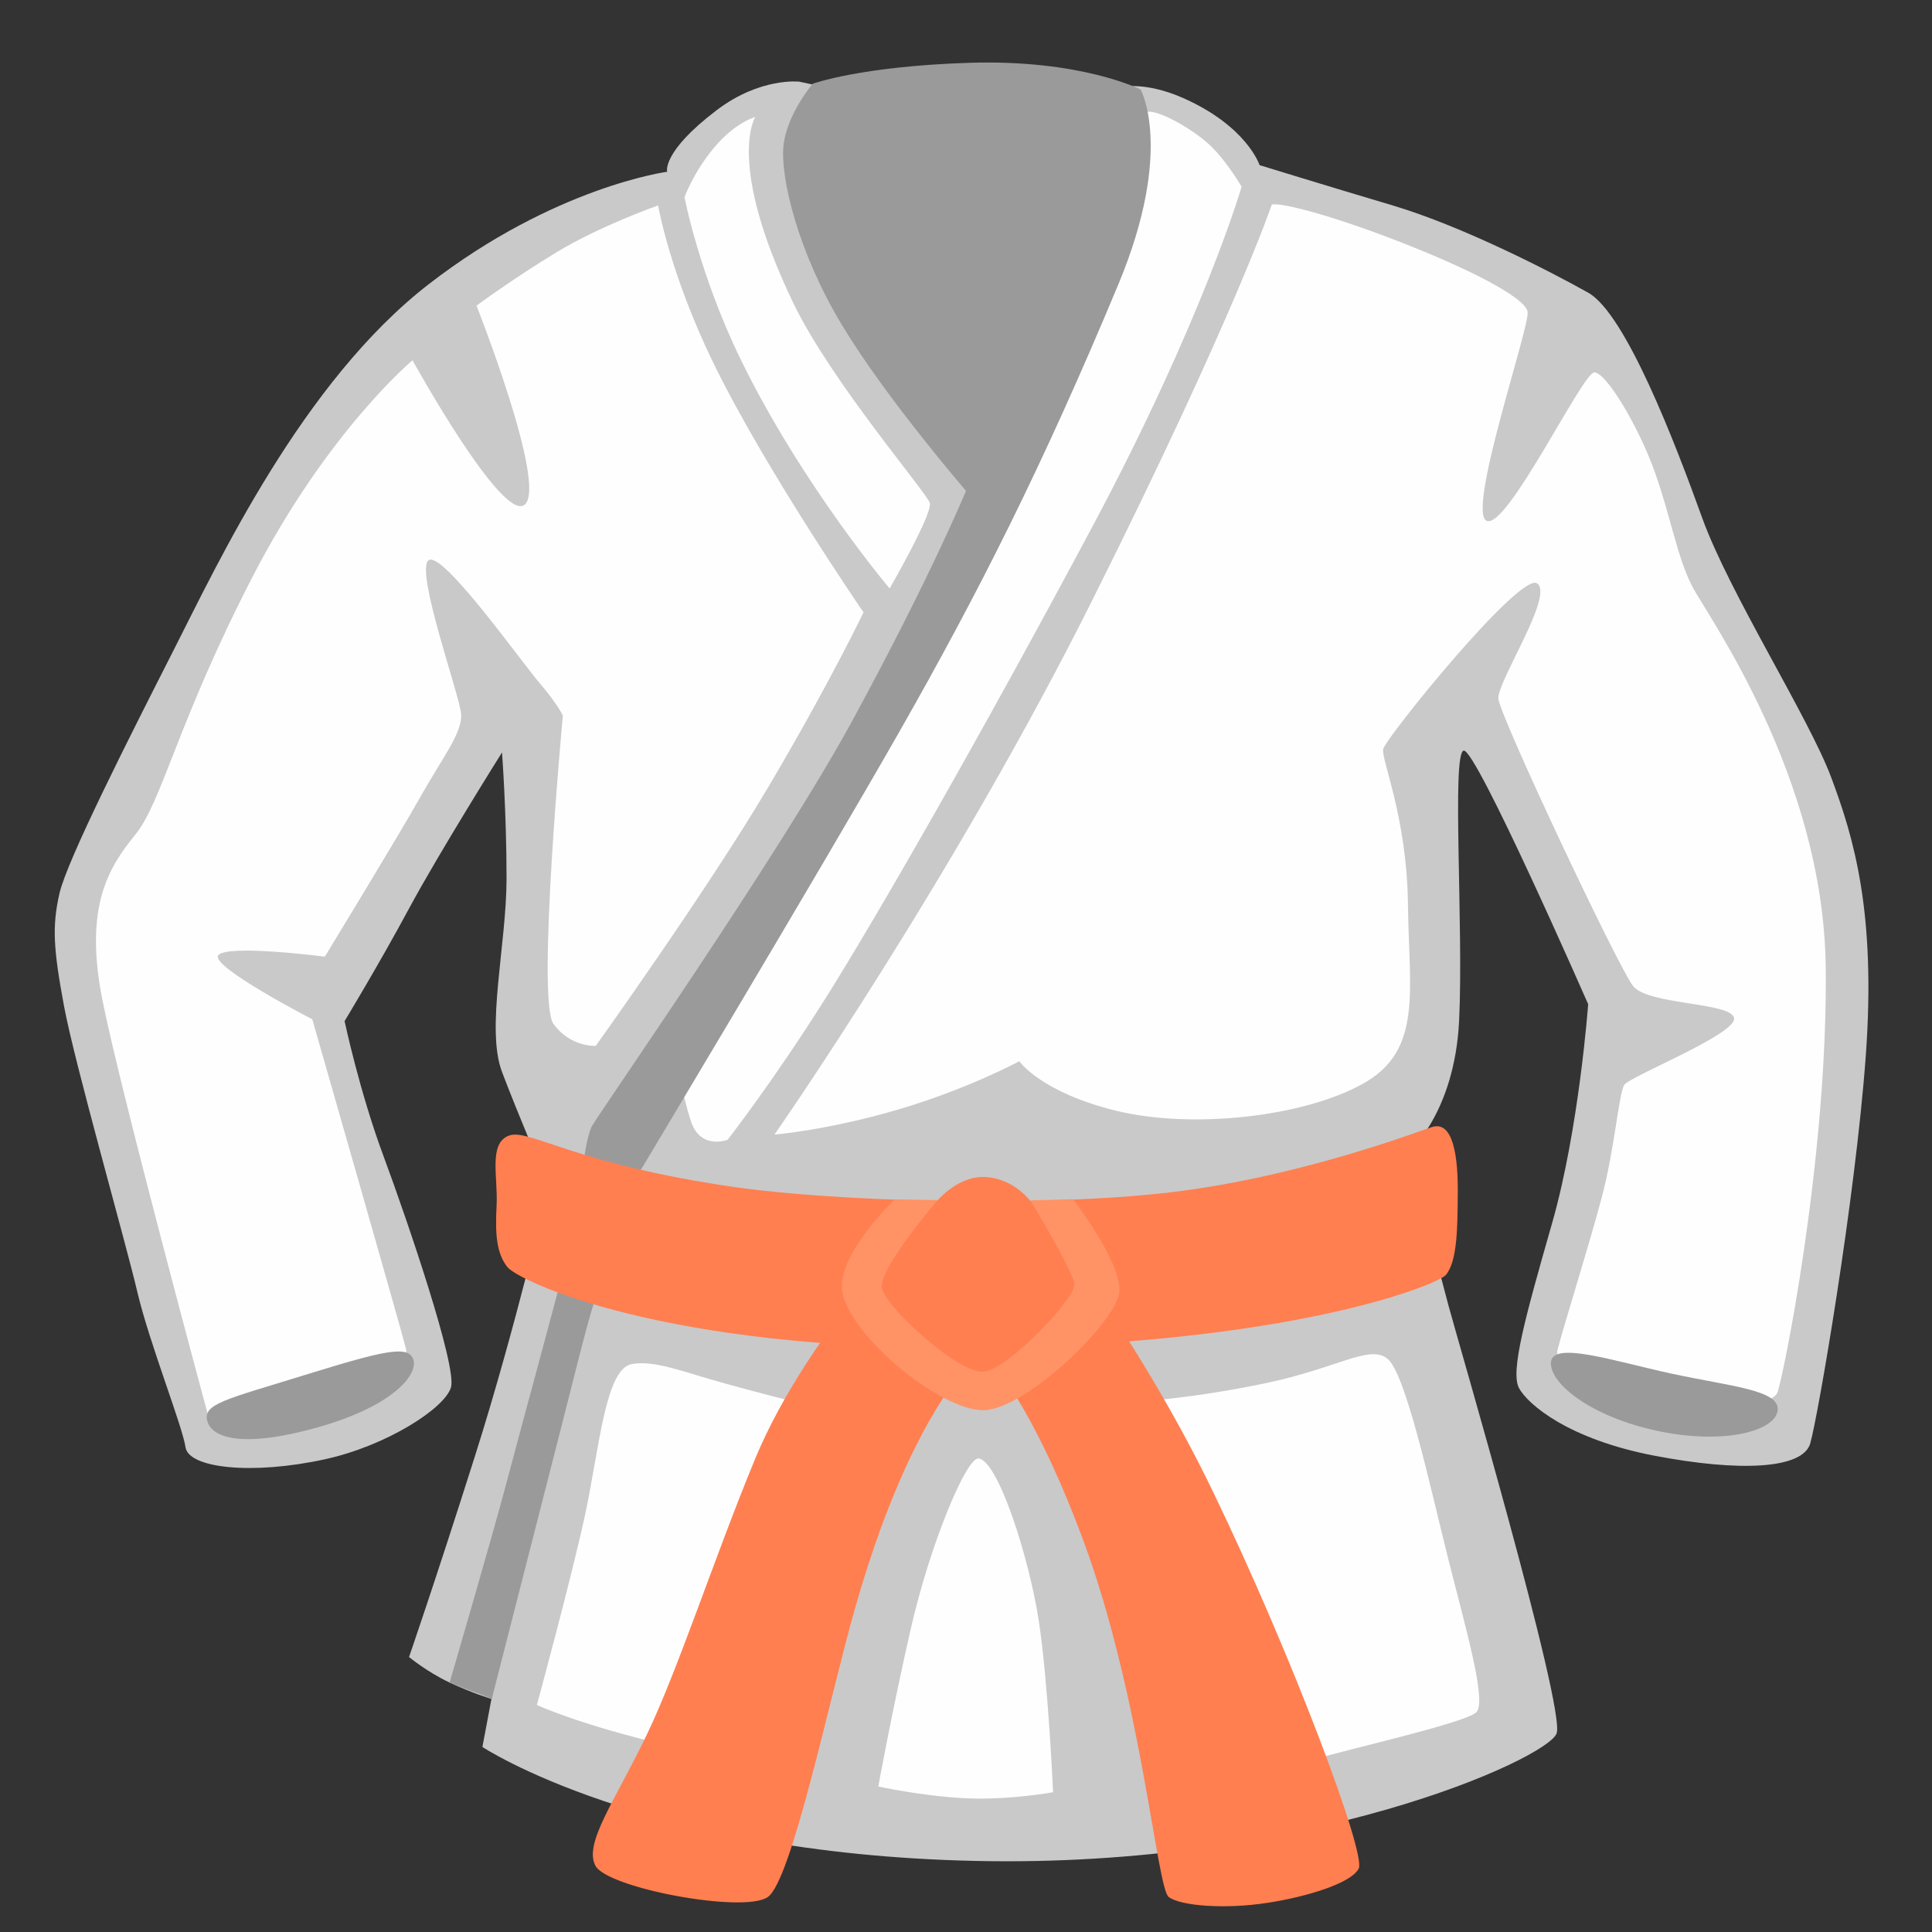
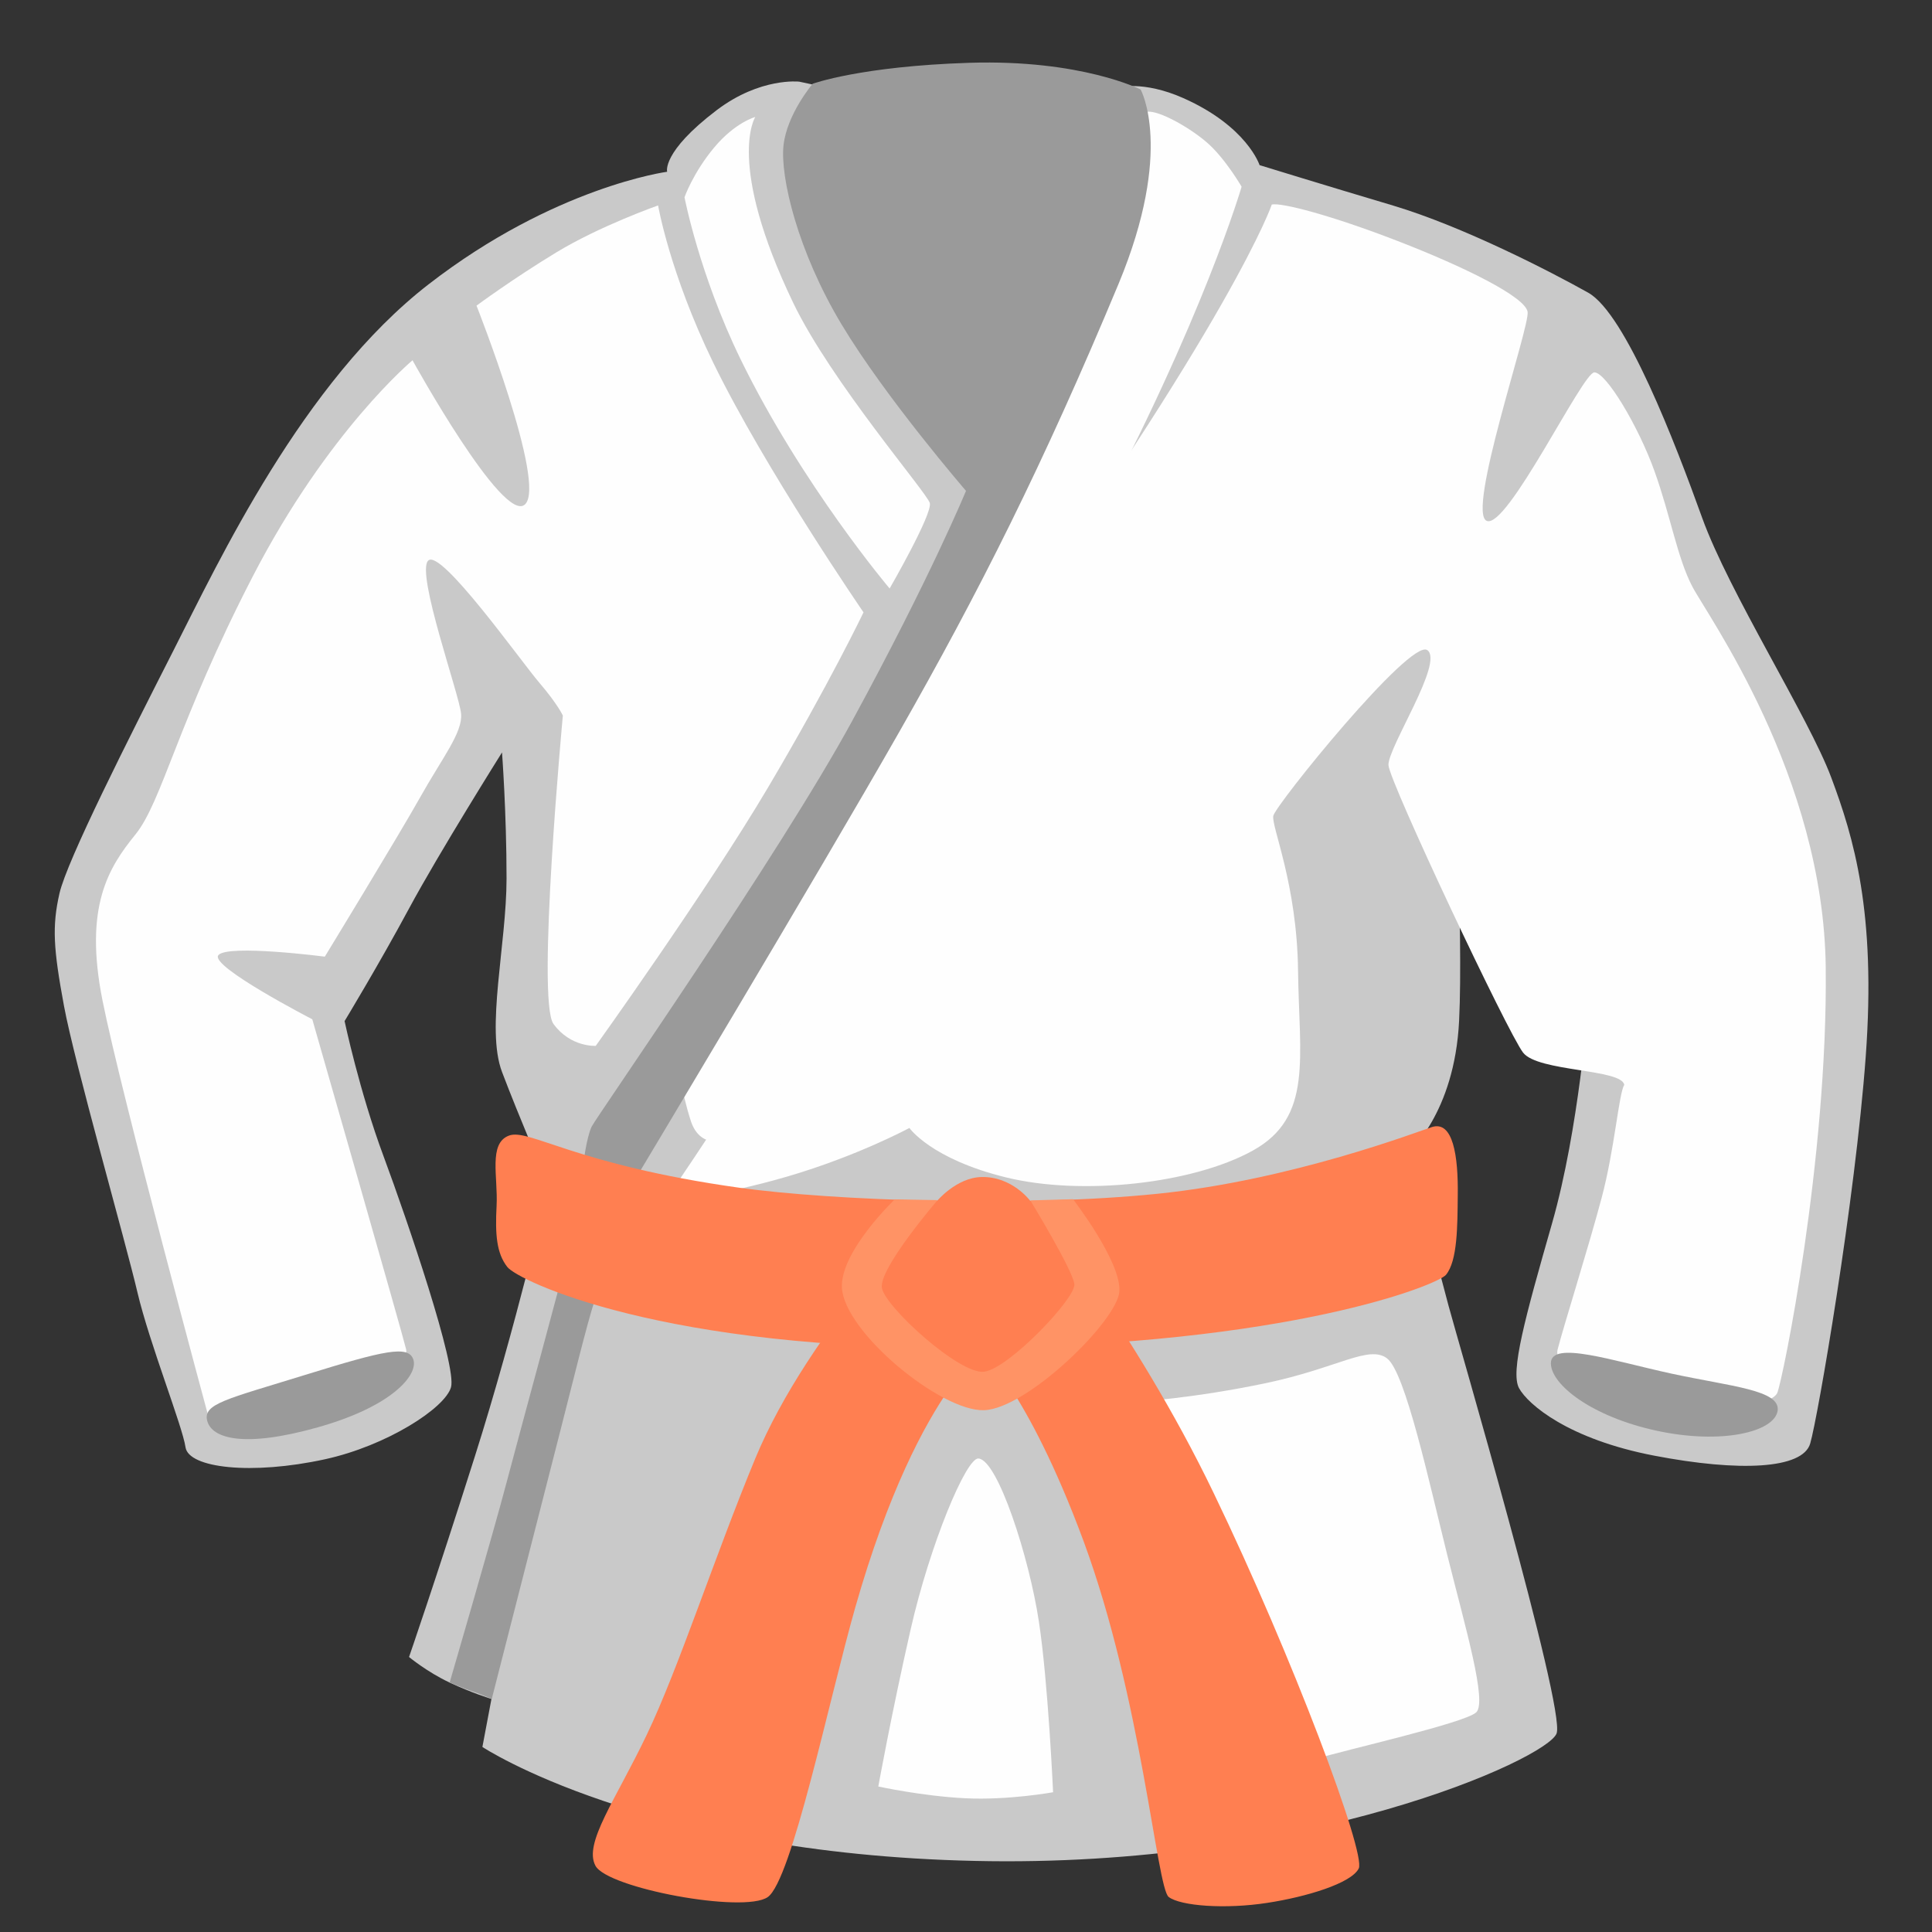
<svg xmlns="http://www.w3.org/2000/svg" version="1.1" id="Layer_2" x="0px" y="0px" viewBox="0 0 128 128" style="enable-background:new 0 0 128 128;" xml:space="preserve">
  <rect x="0" y="0" width="128" height="128" fill="#333333" stroke="none" />
  <path style="fill:#C9C9C9;" d="M52.95,5.41c0,0-2.58-0.3-5.47,1.89c-3.66,2.78-3.28,4.08-3.28,4.08s-7.46,0.99-15.81,7.46  S14.48,37.22,11.5,43.08S4.44,57,3.94,59.19s-0.4,3.68,0.3,7.46c0.7,3.78,4.08,15.61,4.87,18.99c0.8,3.38,2.98,8.85,3.18,10.24  s4.39,1.86,9.24,0.8c4.08-0.89,7.95-3.38,8.35-4.77s-2.88-11.03-4.47-15.31c-1.59-4.27-2.58-8.95-2.58-8.95s2.29-3.78,4.27-7.46  s6.16-10.34,6.16-10.34s0.3,3.98,0.3,8.35s-1.39,9.94-0.3,12.82c1.09,2.88,3.08,7.55,3.08,7.55s-2.19,9.44-4.87,17.89  s-4.37,13.32-4.37,13.32s1.19,0.99,2.68,1.69c1.49,0.7,2.78,1.09,2.78,1.09l-0.6,3.18c0,0,10.64,7.06,32.6,7.55  c21.97,0.5,37.97-6.76,38.57-8.45c0.6-1.69-6.66-26.44-7.16-28.33c-0.5-1.89-2.68-10.14-2.68-10.14s3.08-2.58,3.38-8.75  s-0.5-17.69,0.3-17.89c0.8-0.2,8.25,16.8,8.25,16.8s-0.6,8.25-2.39,14.51c-1.79,6.26-2.78,9.84-2.19,10.93  c0.6,1.09,3.28,3.38,8.95,4.47c5.67,1.09,9.84,0.89,10.34-0.8c0.5-1.69,2.98-16.1,3.68-25.65s-0.8-14.51-2.29-18.49  c-1.49-3.98-6.76-12.23-8.55-17.2s-5.07-13.52-7.55-14.91s-8.25-4.37-12.92-5.77c-4.67-1.39-8.85-2.68-8.85-2.68  S82.63,8.38,78.4,6.5c-2.68-1.19-4.37-0.7-4.37-0.7l-9.94,1.99L52.95,5.41z" />
  <path style="fill:#FEFEFE;" d="M27.33,23.87c0,0-5.6,4.67-10.58,14.31s-6.01,14.93-7.78,17.11s-3.42,4.77-2.18,10.99  s7.05,27.69,7.05,27.69s4.98-0.83,7.57-1.66c2.59-0.83,5.7-1.97,5.5-2.9c-0.21-0.93-6.22-21.88-6.22-21.88s-6.84-3.53-6.22-4.25  c0.62-0.73,7.05,0.1,7.05,0.1s4.87-7.98,6.33-10.58c1.45-2.59,2.8-4.25,2.7-5.5c-0.1-1.24-3.01-9.33-2.18-10.16  c0.83-0.83,6.12,6.64,7.36,8.09c1.24,1.45,1.56,2.18,1.56,2.18s-1.76,18.87-0.62,20.43s2.8,1.45,2.8,1.45s7.36-10.27,11.41-17.11  s6.33-11.61,6.33-11.61S50.68,31.07,47.24,24c-2.87-5.91-3.64-10.39-3.64-10.39s-3.84,1.35-6.74,3.11s-5.29,3.53-5.29,3.53  s4.67,11.82,3.21,13.17C33.34,34.76,27.33,23.87,27.33,23.87z" />
  <path style="fill:#FEFEFE;" d="M58.94,38.99c0,0,2.87-4.97,2.66-5.67s-6.53-8.03-9.04-13.24c-4.48-9.32-2.52-12.33-2.52-12.33  s-1.33,0.35-2.73,2.03s-1.96,3.29-1.96,3.29s0.98,5.11,3.71,10.72C53.12,32.11,58.94,38.99,58.94,38.99z" />
  <path style="fill:#FEFEFE;" d="M73.65,8.03c0,0,1.61-0.56,2.38-0.63c0.77-0.07,2.72,1,3.92,2.03c1.21,1.04,2.31,2.94,2.31,2.94  s-2.53,8.72-9.87,22.49c-7.35,13.77-14.34,25.96-17.76,31.38s-6.42,9.27-6.42,9.27s-1.78,0.71-2.43-1.21  c-0.64-1.93-1.28-5.56-1.28-5.56l11.13-16.69l8.63-16.4l7.77-16.76L73.65,8.03z" />
-   <path style="fill:#FEFEFE;" d="M84.26,13.55c0.64-0.14,3.9,0.7,8.32,2.41c4.42,1.71,8.49,3.71,8.63,4.71  c0.14,1-4.07,13.27-2.71,13.84s6.35-9.84,7.13-9.84c0.78,0,2.92,3.57,3.99,6.56s1.5,5.71,2.5,7.63s8.7,12.55,8.84,25.25  s-2.85,27.32-3.21,28.17c-0.36,0.86-4.07,1.36-7.28,0.57c-3.21-0.78-7.63-2-7.28-3.42c0.36-1.43,2.07-6.85,2.92-10.06  c0.86-3.21,1.14-6.92,1.5-7.49c0.36-0.57,7.42-3.35,7.28-4.42c-0.14-1.07-5.71-0.86-6.7-2.14c-1-1.28-8.84-17.9-8.92-19.04  c-0.07-1.14,3.71-6.85,2.57-7.63c-1.14-0.78-10.06,10.27-10.2,10.98c-0.14,0.71,1.57,4.49,1.64,10.27c0.07,5.78,1,9.7-3,11.91  c-3.99,2.21-11.34,3-16.33,1.78s-6.42-3.28-6.42-3.28s-3.42,1.85-8.06,3.21s-8.16,1.65-8.16,1.65s11.9-17.05,21.09-35.47  C81.78,20.93,84.26,13.55,84.26,13.55z" />
-   <path style="fill:#FEFEFE;" d="M41.87,90.37c-1.75,0.29-2.16,5.52-3.08,9.86c-0.85,4.02-3.22,12.73-3.22,12.73s2.76,1.29,8.62,2.67  s5.86,1.38,5.86,1.38l5.69-23.36c0,0-3.95-0.95-7.67-1.98C45.23,90.89,43.43,90.11,41.87,90.37z" />
+   <path style="fill:#FEFEFE;" d="M84.26,13.55c0.64-0.14,3.9,0.7,8.32,2.41c4.42,1.71,8.49,3.71,8.63,4.71  c0.14,1-4.07,13.27-2.71,13.84s6.35-9.84,7.13-9.84c0.78,0,2.92,3.57,3.99,6.56s1.5,5.71,2.5,7.63s8.7,12.55,8.84,25.25  s-2.85,27.32-3.21,28.17c-0.36,0.86-4.07,1.36-7.28,0.57c-3.21-0.78-7.63-2-7.28-3.42c0.36-1.43,2.07-6.85,2.92-10.06  c0.86-3.21,1.14-6.92,1.5-7.49c-0.14-1.07-5.71-0.86-6.7-2.14c-1-1.28-8.84-17.9-8.92-19.04  c-0.07-1.14,3.71-6.85,2.57-7.63c-1.14-0.78-10.06,10.27-10.2,10.98c-0.14,0.71,1.57,4.49,1.64,10.27c0.07,5.78,1,9.7-3,11.91  c-3.99,2.21-11.34,3-16.33,1.78s-6.42-3.28-6.42-3.28s-3.42,1.85-8.06,3.21s-8.16,1.65-8.16,1.65s11.9-17.05,21.09-35.47  C81.78,20.93,84.26,13.55,84.26,13.55z" />
  <path style="fill:#FEFEFE;" d="M64.82,96.63c-0.81-0.05-3.21,5.7-4.49,11.33c-1.28,5.63-2.14,10.4-2.14,10.4s2.92,0.64,5.77,0.78  s5.81-0.4,5.81-0.4s-0.33-7.31-0.94-11.3C68.19,103.19,66.1,96.7,64.82,96.63z" />
  <path style="fill:#FEFEFE;" d="M75.51,92.85c0,0,3.56-0.21,8.34-1.21c4.77-1,6.84-2.56,8.05-1.64c1.21,0.93,2.78,8.19,3.99,13.04  c1.21,4.84,2.64,9.69,1.92,10.4c-0.71,0.71-8.69,2.49-10.76,3.13s-7.62-8.12-7.69-8.69C79.28,107.31,75.51,92.85,75.51,92.85z" />
  <path style="fill:#9A9A9A;" d="M37.44,83.67c0,0.23-2.95,11.02-3.86,14.48c-0.91,3.46-3.79,13.32-3.79,13.32s1,0.42,1.52,0.59  s1.27,0.5,1.27,0.5s3.67-14.36,4.47-17.48s1.87-7.5,2.33-8.86s0.79-2.44,0.79-2.44L37.44,83.67z" />
  <path style="fill:#9A9A9A;" d="M38.63,77.2c0,0,0.23-1.87,0.57-2.56s12.43-18,17.25-26.86c5.24-9.63,7.55-15.26,7.55-15.26  s-5.32-6.16-8.24-11.02s-4.08-9.79-3.85-11.87c0.23-2.08,1.93-4.08,1.93-4.08s3.16-1.16,10.4-1.39c7.4-0.23,11.33,1.77,11.33,1.77  s2.23,3.99-1.46,12.87c-5.01,12.02-9.25,20.42-14.56,29.74S42.03,78.22,42.03,78.22L38.63,77.2z" />
  <path style="fill:#9A9A9A;" d="M13.73,94.14c0.31,1.16,2.41,1.81,7.34,0.42s6.63-3.47,6.32-4.47c-0.31-1-1.93-0.62-7.17,1  C14.99,92.71,13.43,93,13.73,94.14z" />
  <path style="fill:#9A9A9A;" d="M102.75,90.32c0,1.41,2.7,3.54,7.01,4.47s7.78,0.08,8.01-1.31c0.23-1.39-3.08-1.62-7.01-2.47  C106.84,90.16,102.75,88.78,102.75,90.32z" />
  <path style="fill:#ff7f51;" d="M33.71,75.24c-1.36,0.52-0.71,2.73-0.81,4.65c-0.1,1.92,0,3.14,0.71,4.05  c0.71,0.91,10.32,5.56,31.05,5.36s30.59-4.17,31.14-4.84c0.77-0.93,0.76-3.27,0.78-5.24c0.04-2.66-0.32-4.99-1.71-4.55  c-0.92,0.29-9.27,3.51-18.18,4.42c-8.9,0.91-21.48,0.46-27.71-0.4C38.06,77.16,35.03,74.73,33.71,75.24z" />
  <path style="fill:#ff7f51;" d="M68.24,79.54c0,0-1.19-1.6-3.2-1.56c-1.68,0.03-2.99,1.62-2.99,1.62s-8.45,8.42-12.02,17.05  c-2.7,6.53-5.08,13.9-7.17,18.26c-2.08,4.36-4.21,7.21-3.41,8.7c0.79,1.49,9.82,3.17,11.41,2.08c1.59-1.09,4.06-13.06,5.8-19.18  c2.19-7.69,4.58-12.12,6.25-14.52c0.36-0.52,1.09,0.06,2.22,0.36c0.38,0.1,1.64-0.69,1.82-0.41c1.23,1.9,2.95,5.07,4.83,10.14  c3.86,10.44,4.86,23.01,5.65,23.6c0.79,0.6,3.76,0.82,6.53,0.39c2.56-0.39,5.57-1.29,6.06-2.28s-4.36-13.98-9.62-24.89  C75.15,88,68.24,79.54,68.24,79.54z" />
  <path style="fill:#ff9365;" d="M59.29,79.46l2.83,0.05c0,0-3.93,4.56-3.69,5.83s5.15,5.74,6.77,5.54c1.62-0.2,6.08-4.87,5.98-5.8  s-2.92-5.55-2.92-5.55l2.83-0.08c0,0,3.22,4.16,3.07,6.12c-0.15,1.96-6.12,7.76-8.96,7.86c-2.85,0.1-9.24-5.15-9.42-8.1  C55.64,82.89,59.43,79.31,59.29,79.46z" />
</svg>